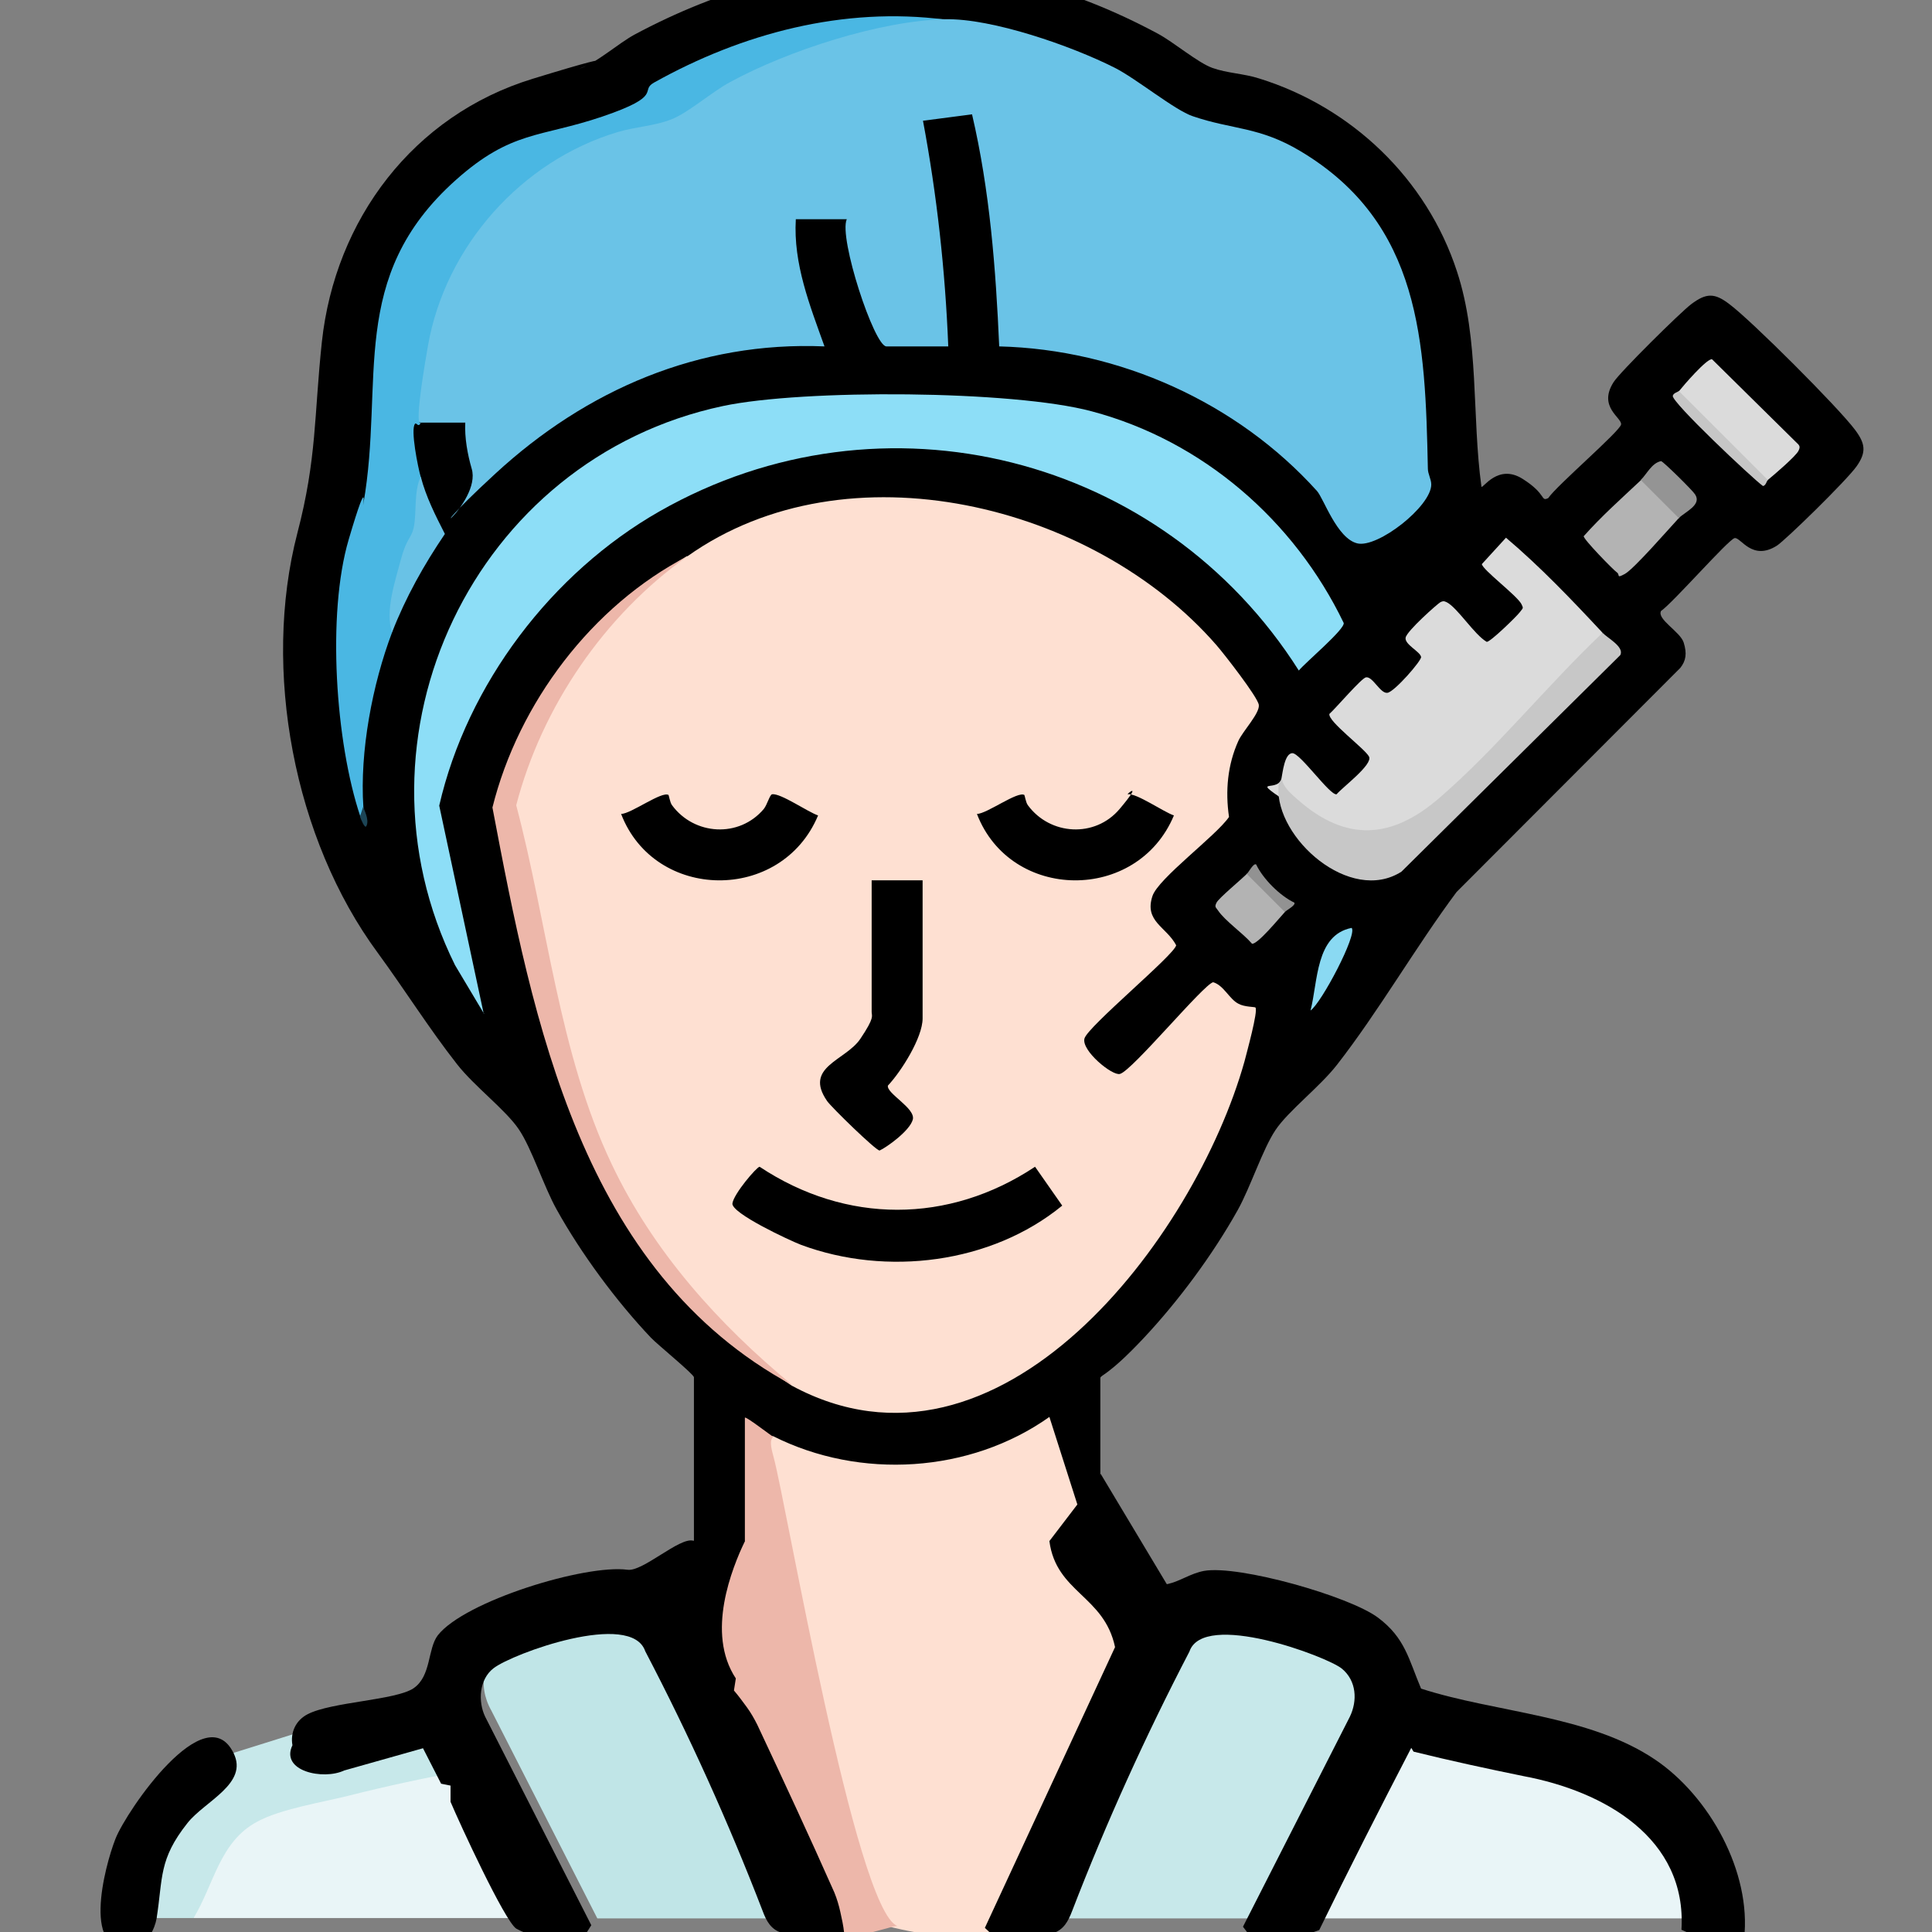
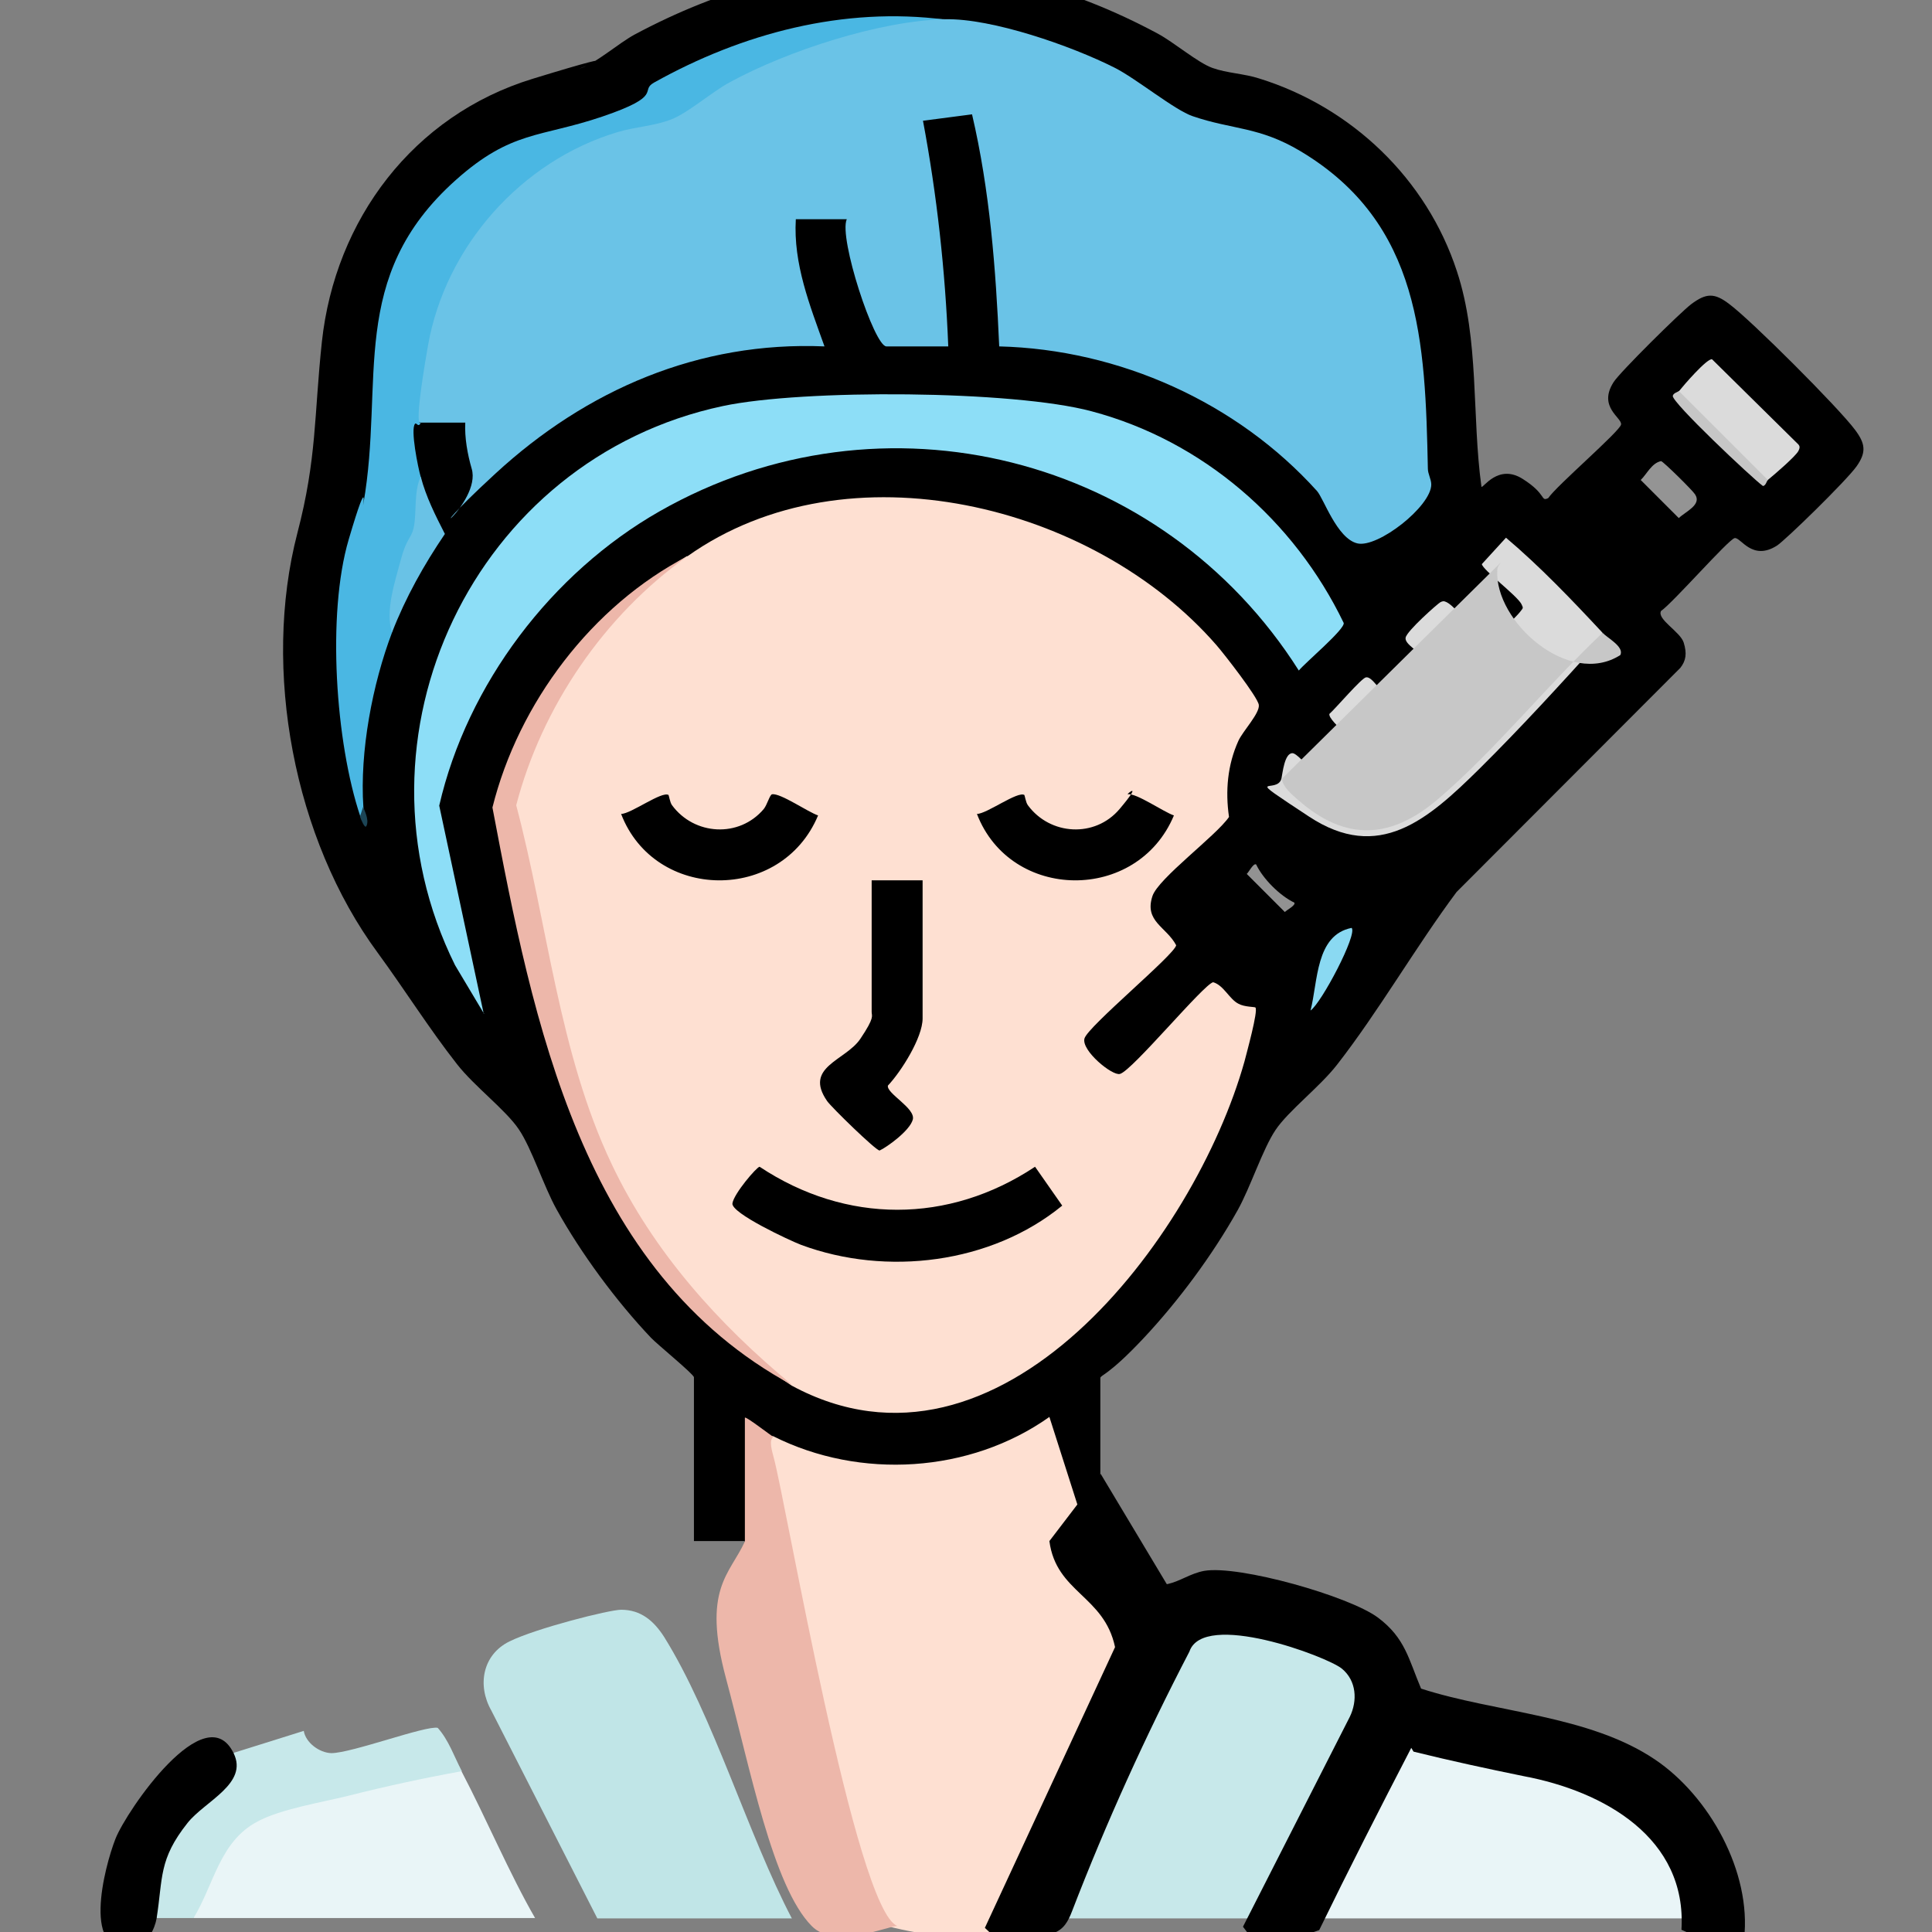
<svg xmlns="http://www.w3.org/2000/svg" id="Layer_1" version="1.1" viewBox="0 0 512 512">
  <rect x="0" y="0" width="512" height="512" fill="#808080" stroke="none" />
  <defs>
    <style>
      .st0 {
        fill: #4ab7e3;
      }

      .st1 {
        fill: #8ddef7;
      }

      .st2 {
        fill: #fee0d2;
      }

      .st3 {
        fill: #c7e8ea;
      }

      .st4 {
        fill: #c0e5e7;
      }

      .st5 {
        fill: #edb7aa;
      }

      .st6 {
        fill: #929292;
      }

      .st7 {
        fill: #6ac3e7;
      }

      .st8 {
        fill: #dbdbdb;
      }

      .st9 {
        fill: #69c2e6;
      }

      .st10 {
        fill: #c7c7c7;
      }

      .st11 {
        fill: #1c4556;
      }

      .st12 {
        fill: #b3b3b3;
      }

      .st13 {
        fill: #949494;
      }

      .st14 {
        fill: #c6c6c6;
      }

      .st15 {
        fill: #e9f5f7;
      }

      .st16 {
        fill: #8ad9f2;
      }
    </style>
  </defs>
  <g>
    <path d="M197.4,408.4c-4.5,0-9,0-13.5,0v-43.4c0-.8-9.7-8.7-11.4-10.5-9.2-9.7-18.5-22.3-25-34-3.4-6.1-6.6-16.2-10-21.2-3.4-5.1-11.9-11.5-16.4-17.3-7.3-9.3-13.9-19.8-21-29.5-22.2-30.1-30.7-75-21.3-111.2,5.2-19.9,4.4-31,6.5-50.7,3.5-32.4,24.2-60,55.8-69.7s9.3-1.6,13-2.9c4-1.4,9.8-6.5,14-8.8,45.5-24.4,93.1-24.8,138.7-.3,4.3,2.3,10.6,7.7,14.5,9.1s8.4,1.5,12.4,2.8c24.5,7.6,44.4,26.6,52.4,51.1,6,18.2,3.9,38.3,6.5,57.1.4.5,4.4-6.2,10.9-2.1s4.7,6.1,6.8,5.1c2.1-3.2,19-17.7,19.3-19.5s-6.2-4.6-2-11.2c1.6-2.6,17.8-18.6,20.6-20.7,4-3,6.2-3,10.1,0,5.8,4.3,28.9,27.4,33.3,33.3,2.7,3.6,3.1,5.9.4,9.7s-18.9,19.6-21.1,21c-6.6,4.2-9.6-2.3-11.2-2s-16.4,17.2-19.5,19.3c-1.2,2.2,5.1,5.5,6,8.4s.6,4.8-.9,6.7l-59.3,59.4c-10.8,14.5-20.7,31.7-31.7,45.8-4.6,5.9-12.9,12.2-16.3,17.3s-6.6,15.1-10,21.2c-6.6,11.8-15.7,24.1-25,34s-11.4,9.7-11.4,10.5v43.4c-4.5,0-9,0-13.5,0l-1.7-.6v-28.6c-15,8.2-31,12.1-48.2,10.1-7.6-.9-18.8-2.8-23.4-8.7-1.6.7-3.6.3-5.9-1.4v28.2s-1.7,1-1.7,1Z" />
    <path class="st2" d="M266.1,513.8c-16.8.1-26.2-1.8-37.2-5.1-10.2-.8-18.9-107.8-23.4-116.6-1.4-2.7-5.2-11.7-.6-11.5,23,11.6,52.2,9.8,73.2-5.1l20.8,65.1-32.9,73.2Z" />
    <path class="st5" d="M205,380.7c-1.4,1-.3,4.1,0,5.4,3.3,11.9,21.7,120,32.8,124.3-2.5,0-16.6,6.3-22.7,0-10.3-10.4-16.3-41.8-22.7-65.6s1-27.5,5-36.3v-32.8c.3-.4,6.8,4.7,7.6,5.1Z" />
    <path class="st2" d="M182.2,147.4c42.3-30,107.6-13.9,140.2,23.6,2,2.3,10.9,13.7,11.2,15.8.3,2.2-4.2,6.9-5.4,9.5-2.9,6.4-3.5,13.3-2.5,20.2-3.4,5-18.8,16.3-20.3,21-2.2,6.7,3.7,8.1,6.3,13-.4,2.5-23.4,21.5-24.3,24.7s7.4,10,9.4,9.4c3.2-.8,22.2-23.8,24.7-24.3,2.8.8,4.3,4.5,6.7,5.7,1.6.9,4.4.8,4.5,1,.8.8-2.4,12.3-2.9,14.3-13.1,46.7-64.9,115.7-120,85.9-35.7-23.7-56.3-62.6-64.1-104.1-3.3-16.6-6.9-33.2-10.7-49.7,7-26.9,22.9-51.5,47-66Z" />
    <path class="st7" d="M250.4,5.1c12.5-.3,33.6,7.1,44.9,12.8,5.8,2.9,16,11.3,20.8,12.9,10.5,3.6,17.6,2.7,28.6,9.3,31.9,19.1,33,50.5,33.7,84.1,0,1.4.9,2.8.9,4.2,0,5.8-14.2,16.9-19.6,15.6s-8.9-11.9-10.7-13.9c-21.2-23.5-52.4-37.5-84.2-38.3-.9-20.6-2.5-41.4-7.2-61.5l-13,1.7c3.7,19.7,5.9,39.7,6.7,59.8h-16.4c-3.2,0-12.7-28.8-10.5-33.7h-13.5c-.7,11.8,3.7,22.8,7.6,33.7-33.3-1.4-63.1,11.5-87.2,33.7s-3.5,8-6.3-1.3c-1.1-3.8-1.9-8.2-1.7-12.2h-11.8c-.6-.1-1.5-.4-1.5-.9.4-42.7,24.3-74.1,67.8-81.2,21-14.5,46.3-26.2,72.6-24.8Z" />
    <path class="st1" d="M128.3,268.7l-7.7-12.9c-30-60.5,5-134.2,71-148.2,21.2-4.5,76.9-4.2,97.7,1.4,29.4,7.8,53.7,28.9,66.8,56.1.3,1.7-10.2,10.5-11.9,12.6-36.1-57-110.2-75.9-169.4-42.2-28.6,16.3-51,45.8-58.4,78l11.8,55.2Z" />
    <path class="st0" d="M250.4,5.1c-17.2.4-41.6,8.3-57,16.7-4.8,2.6-10.9,8-15.4,9.8s-9.7,2-14.3,3.4c-25.5,7.6-45.7,30.3-50.3,56.7s-1.2,19.1-1.9,20.4-1.1-.2-1.5.2c-1.3,1.4.8,11.7,1.5,14.1.7,7.8.7,14.8-3.4,21.7-1.9,6.4-3.4,12.9-4.2,19.5-5.2,13.7-8.6,31.6-7.6,46.3.4,1.8.1,2.6-.8,2.5-6.6-19.6-8.9-53.7-3.1-73.4s3.4-6.8,3.9-9.5c5.7-32.5-4.4-60,24.5-85.8,14.8-13.2,22.3-11.2,38.8-16.8s9.8-6.8,13.7-9c23.4-13.1,50.3-20.2,77.2-16.7Z" />
    <path class="st8" d="M424.7,167.6l-.8,2.3c-10.3,11.4-20.9,23-31.9,33.9-13.7,13.5-26.6,24.8-45.1,12.6s-8.4-5.6-7.3-10.1c.3-1.4.8-6.7,2.9-6.7s9.9,11.2,11.7,10.9c1.6-1.9,9.7-7.9,8.6-10s-10.9-9.3-10.5-11.3c1.6-1.4,8.5-9.5,9.7-9.7,1.8-.3,3.8,4.4,5.7,4.1s9.1-8.6,8.9-9.5c-.2-1.4-4.4-3.3-4.1-5.1s8.6-9.1,9.2-9.4.9-.4,1.7,0c2.9,1.5,7.3,8.6,10.6,10.5.9.1,8-6.8,8.8-7.9s1-.9.4-2.1c-1.2-2.3-10.2-9-10.5-10.6l6.4-7c9,7.6,17.5,16.5,25.6,25.2Z" />
    <path class="st5" d="M182.2,147.4c-22,15.6-38.6,39.9-45.4,66,8.3,31.3,11.3,65.7,25.3,95.1,11,23.2,28.3,42.4,47.9,58.6-55.9-30.2-68.7-96.2-79.5-153.1,6.9-27.7,26.4-53.5,51.7-66.6Z" />
-     <path class="st10" d="M339.7,206.4c.3,2.2,2.6,4.1,4.2,5.5,12.8,11.3,24.9,10.5,37.5-.4,15-12.9,28.8-30.1,43.3-43.8,1.3,1.4,5.8,3.7,4.7,5.9l-58,57.4c-13.6,8.7-33.4-8.9-32.6-22.5,0-1.1.8-1.7.9-2Z" />
+     <path class="st10" d="M339.7,206.4c.3,2.2,2.6,4.1,4.2,5.5,12.8,11.3,24.9,10.5,37.5-.4,15-12.9,28.8-30.1,43.3-43.8,1.3,1.4,5.8,3.7,4.7,5.9c-13.6,8.7-33.4-8.9-32.6-22.5,0-1.1.8-1.7.9-2Z" />
    <path class="st8" d="M468.5,127.2c-.5.3-.9.6-1,.5-7.7-6.8-15.5-14.8-22.5-22.3-.5-.5-.5-1.1,0-1.8,1.1-1.4,7.3-8.6,8.7-8.4l22.5,22.2c.8.7.9,1.1.4,2.1-.7,1.4-6.4,6.3-8,7.6Z" />
-     <path class="st12" d="M444.9,137.3c-2.6,2.8-11.9,13.5-14.3,14.8s-1.2.2-2.1-.4-8.9-8.8-8.8-9.6c4.7-5.3,10-10,15.1-14.8.6-.5,1.2-.6,1.9-.5s9.9,8.9,8.2,10.6Z" />
    <path class="st9" d="M103.9,167.6c-1.9-5.6.8-13.5,2.3-19.2s2.8-5.8,3.4-8.4c.9-4,0-9.7,1.9-13.7,1.4,5.4,3.9,10.3,6.4,15.2-5.5,8.1-10.4,16.8-14,26.1Z" />
-     <path class="st12" d="M340.5,241.7c-1.4,1.5-7.2,8.6-8.7,8.4-2.4-2.8-7.1-6-9-8.8-.6-.9-1-.9-.4-2.1s6.3-5.9,8-7.6c.6-.4,1.4-.8,1.8-.5s8.2,8.1,8.6,8.6,0,1.3-.3,2Z" />
    <path class="st13" d="M444.9,137.3l-10.1-10.1c1.6-1.5,2.9-4.5,5.4-5,.6.1,8.4,7.8,9,8.8,1.9,2.8-2.6,4.6-4.3,6.3Z" />
    <path class="st16" d="M358.2,245.9c1.6,1.7-8,19.9-10.9,21.9,2-7.7,1.3-20,10.9-21.9Z" />
    <path class="st14" d="M468.5,127.2c-.3.2-.5,1.5-1.3,1.6-3-2.2-24.2-22.2-23.9-23.9.2-.8,1.4-1,1.6-1.3l23.6,23.6Z" />
    <path class="st6" d="M330.4,231.6c.5-.4,1.8-3,2.5-2.5,1.8,3.8,6.3,8.3,10.1,10.1.5.7-2.1,2-2.5,2.5l-10.1-10.1Z" />
    <path class="st11" d="M96.3,213.9c0,.4,1.7,3.3.8,5-.4.9-1.5-1.9-1.7-2.5l.8-2.5Z" />
    <path d="M201.3,309.2c22.9,15.2,50.1,15.2,73,0l7.2,10.3c-18.8,15.4-46.6,18.8-69.2,10.4-2.9-1.1-18.6-8.4-18.2-11s6.4-9.6,7.2-9.7Z" />
    <path d="M244.5,233.3v36.6c0,5.1-5.7,14.1-9.2,17.8-.4,2.1,7.4,6,6.6,9s-7,7.4-8.8,8.2c-1,0-12.7-11.4-13.9-13.1-6.3-9.1,4.9-10.7,8.8-16.5s3-6,3-7.1v-34.9h13.5Z" />
    <path d="M177.1,210.6c.2.1.4,2,1,2.8,5.9,8,17.8,8.7,24.3,1,.9-1.1,1.6-3.8,2.2-3.9,2.2-.4,9.5,4.7,12.2,5.6-9.7,23.2-43.3,22.8-52.2-.4,2.6,0,10.9-6.2,12.6-5Z" />
    <path d="M271.4,210.6c.2.1.4,2,1,2.8,5.9,8,17.8,8.7,24.3,1s1.6-3.8,2.2-3.9c2.2-.4,9.5,4.7,12.2,5.6-9.7,23.2-43.3,22.8-52.2-.4,2.6,0,10.9-6.2,12.6-5Z" />
  </g>
  <path class="st3" d="M333.6,508.4h-51.6c11.8-22.2,20.8-53.7,33.9-74.7,2.6-4.2,6.1-7.2,11.4-7.2s25.2,6.4,29,8.1c7.8,3.5,9.5,11.3,5.5,18.6l-28.1,55.1Z" />
  <path class="st4" d="M209.9,508.4h-51.6l-28.1-55.1c-3.8-6.7-2.3-14.8,4.8-18.3s26.5-8.4,29.6-8.4c5.3,0,8.7,3,11.4,7.2,13.1,21,22.2,52.4,33.9,74.7Z" />
  <path class="st15" d="M450.4,508.4h-100.3c2.5-4.4,4.7-10.8,7.3-15.6,6.1-11.6,12-23.5,18.6-34.9,27.7,8.3,67.1,6.9,74.2,42.4.6,2.8-.2,5.6.2,8Z" />
  <path class="st15" d="M122.3,469.4c6.5,12.4,12.7,27.1,19.5,38.9-30.2,0-60.4,0-90.5,0l-.9-2.3c2.1-5.7,7.6-17.3,11.9-21.3,8.2-7.6,42.8-14.6,53-16s4.8.1,7.1.7Z" />
  <path class="st3" d="M122.3,469.4c-10,1.8-20.1,4-30,6.5-7.2,1.8-18,3.5-24.2,6.9-9.9,5.3-11.4,16.6-16.8,25.5-3.2,0-6.5,0-9.7,0l-1.7-1.8c0-15.9,7.8-25.7,19.6-35.2.8-2.5,1.6-4.8,2.5-6.8l18.5-5.8c.5,3.1,4.1,5.8,7.3,5.9,5.4,0,25.1-7.4,28.2-6.7,2.9,3.2,4.4,7.7,6.4,11.5Z" />
  <path d="M61.9,464.6c4,8.1-7.6,12.7-12.2,18.5-7.7,9.7-6.5,14.5-8.2,25.3-.5,2.9-2.5,6.8-5.6,7.5-14.7,3.4-8.2-21.2-5.3-28.6,3-7.6,23.9-37.9,31.3-22.7Z" />
  <g>
-     <path d="M197.4,408.4c-3.4,7.2-10.4,24.3-2.4,36.4l-.5,3.2c1.2,1.4,2.3,2.9,3.4,4.4s2,3.1,2.8,4.7c6.9,14.7,13.8,29.5,20.4,44.4.7,1.7,1.2,3.4,1.6,5.2s.8,3.6,1,5.5c-2.8,11.9-11.9,9-16.6,0-2.8-.9-4-3.1-5-5.8-9.1-23.6-19.5-46.6-31.1-68.8-3.7-10.9-35.2.6-40.2,4.5-3.8,2.9-4.2,8.8-2.2,12.9l28.1,55.2-1.2,1.9c-3.3,12.1-11.4,9-16.6,0-.7-.3-1.4-.6-2.1-1-3.1-2.1-15-27.9-17.4-33.6v-4.3s-2.5-.5-2.5-.5l-4.8-9.4-20.9,5.9c-5.5,2.6-17,.2-13.7-6.7-.6-3.4.9-6.6,4-8.2,6.3-3.3,23.4-3.7,28.1-6.9s3.7-10.4,6.4-14c7.1-9.1,39.1-18.9,50.3-17.4,4,.6,13.8-8.7,17.4-7.7h13.5Z" />
    <path d="M309.4,419.8c3.5-.8,6-2.8,9.7-3.5,9.2-1.6,38.5,6.7,46.1,12.4,7.2,5.4,8.1,11,11.4,18.8,19.8,6.4,44.5,7,62,18.8,14.4,9.7,25.6,29.8,23.6,47.5s-13.1,8.4-14.6-1.5l-2-.9c1.5-24.3-20.5-36.7-41.8-40.7-9.8-2-19.5-4.1-29.2-6.5l-.6-1c-8.4,16.2-16.6,32.3-24.4,48.3l-2.3.8c-5.2,9-13.2,12.1-16.6,0l-1.3-1.7,28.3-55.6c2.1-4.3,1.8-9.6-2.1-12.8s-36.7-15.5-40.4-4.5c-11.6,22.3-22,45.2-31.1,68.8-1,2.6-2.2,4.9-5,5.8-4.6,9-13.8,11.9-16.6,0l-1.5-1.4,34.5-74.4c-2.9-13.7-15.6-14.4-17.4-28.1l13.6-17.8,17.5,29.2Z" />
  </g>
</svg>